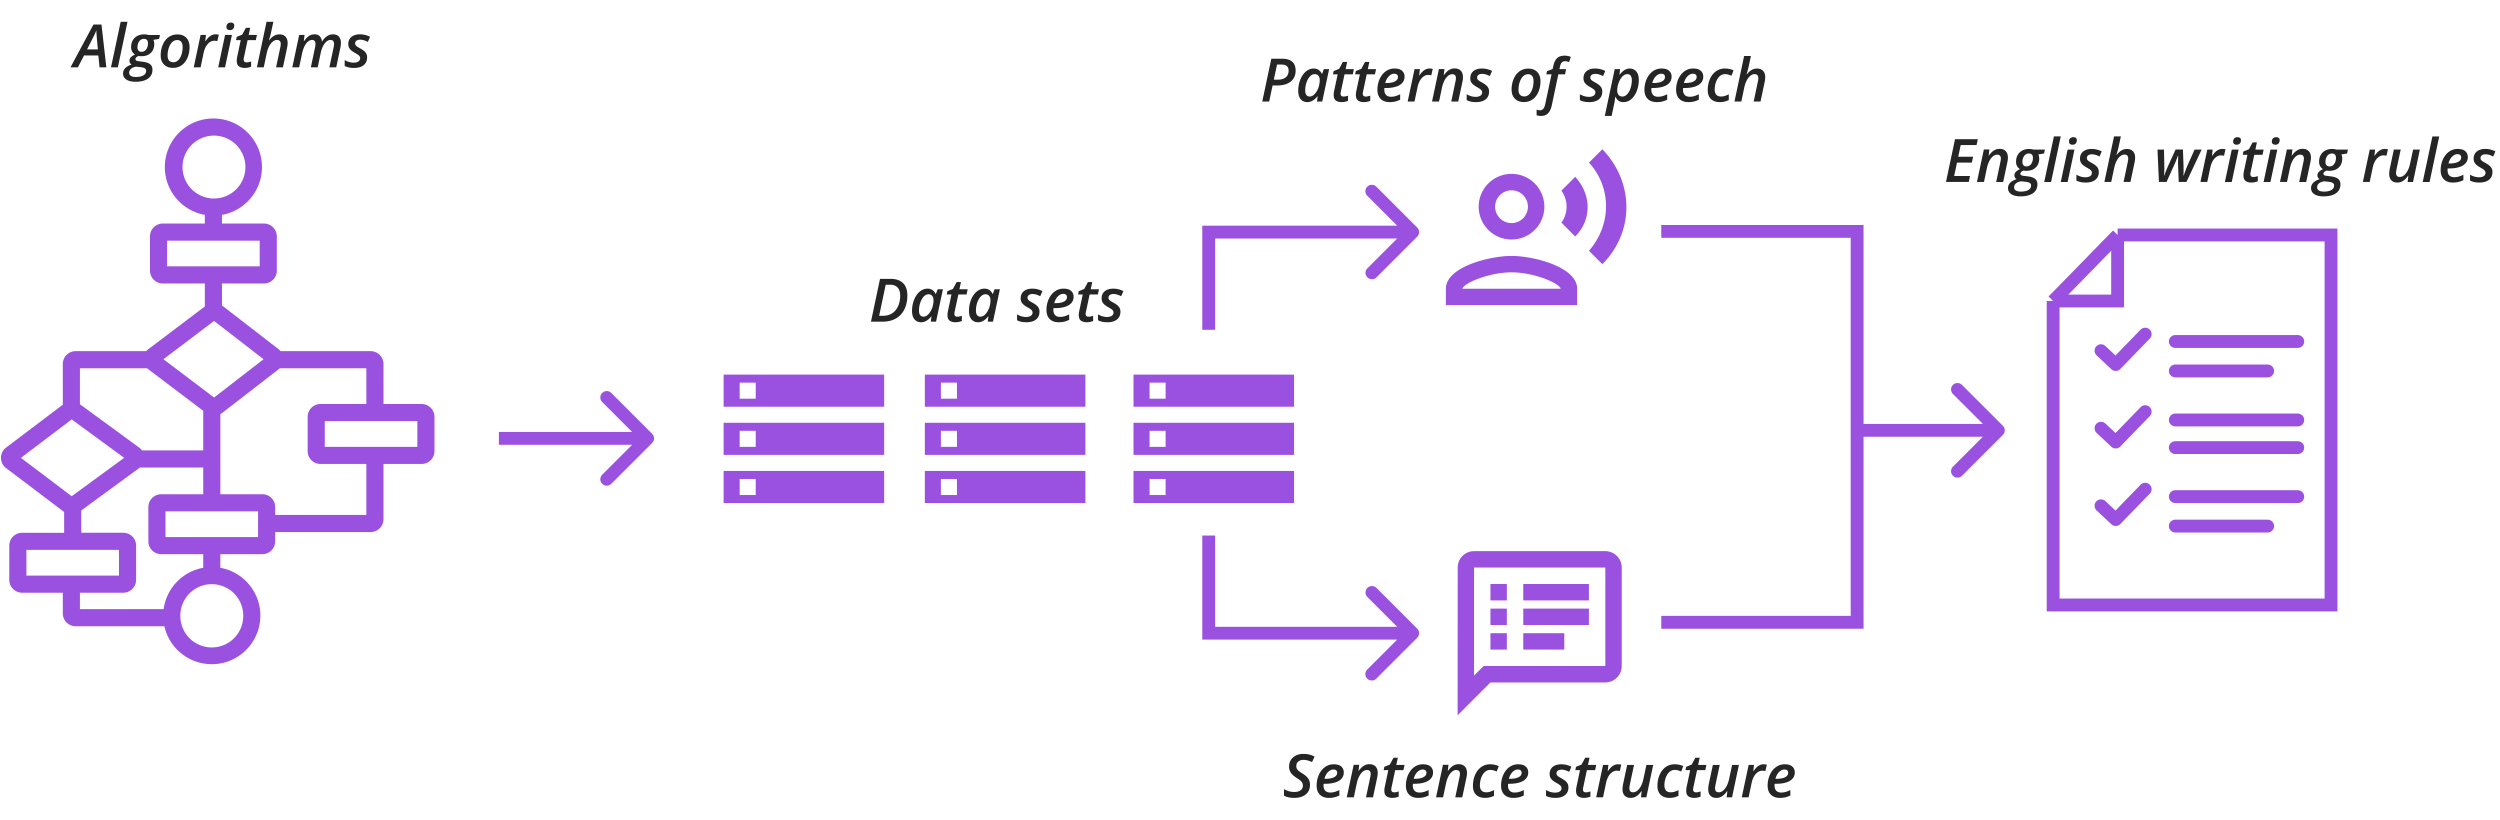
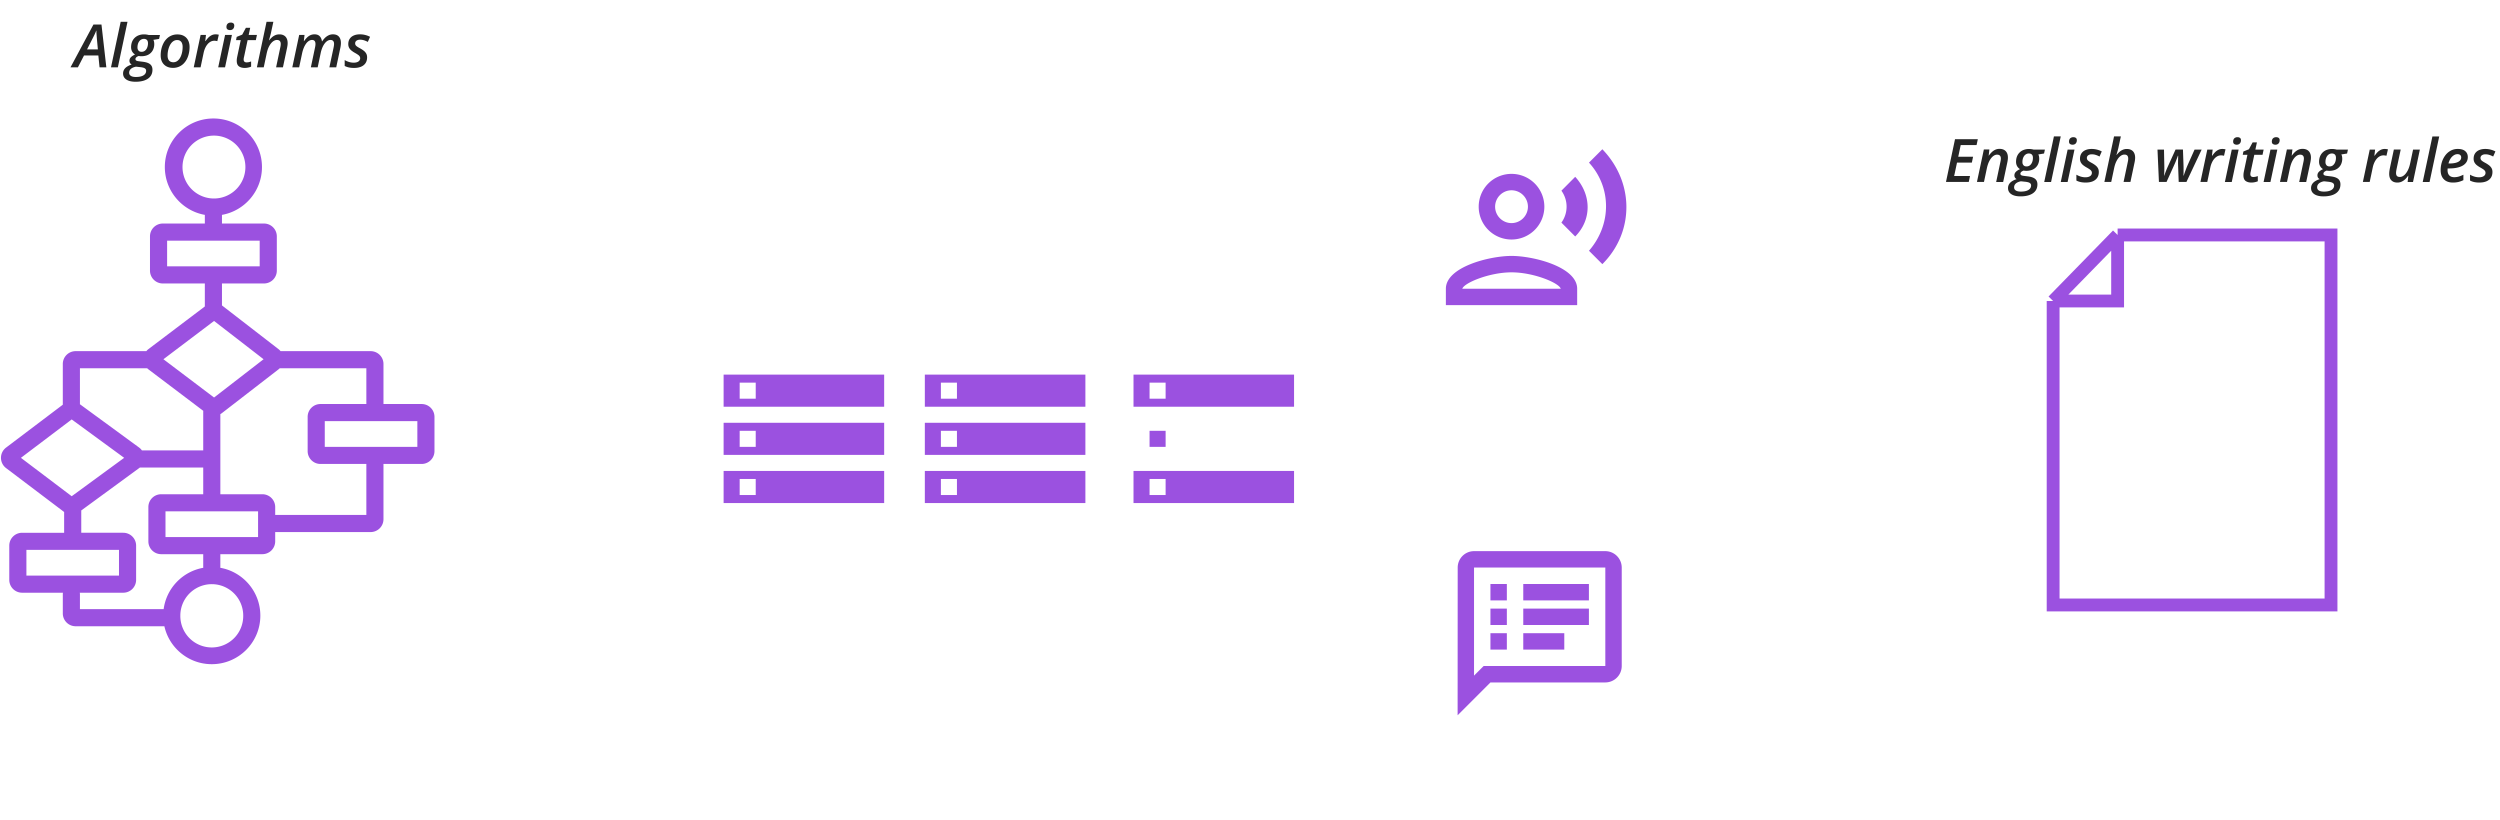
<svg xmlns="http://www.w3.org/2000/svg" width="512" height="168" fill="none">
-   <path d="m258.513 20.794 1.852-8.763h2.206c.667 0 1.203.1 1.607.3.407.2.703.48.887.845.187.36.281.78.281 1.264 0 .504-.09.947-.269 1.33-.176.38-.43.7-.762.96-.331.256-.733.45-1.204.581a5.985 5.985 0 0 1-1.577.192h-.911l-.695 3.29h-1.415Zm2.368-4.478h.803c.456 0 .849-.068 1.181-.203.332-.14.587-.346.767-.618.184-.276.276-.613.276-1.013 0-.435-.12-.753-.36-.953-.24-.204-.601-.306-1.085-.306h-.929l-.653 3.093Zm6.833 4.598c-.34 0-.649-.082-.929-.246-.276-.168-.496-.424-.659-.767-.164-.348-.246-.79-.246-1.325a6.061 6.061 0 0 1 .563-2.59c.184-.383.406-.72.666-1.012.259-.296.553-.526.881-.69a2.29 2.29 0 0 1 1.061-.251c.287 0 .539.05.755.15.216.095.397.225.545.39.148.163.268.345.36.544h.054l.359-.959h1.079l-1.408 6.636h-1.073l.132-1.073h-.048c-.172.22-.364.42-.576.6a2.61 2.61 0 0 1-.689.43 2.077 2.077 0 0 1-.827.163Zm.515-1.145c.28 0 .548-.104.804-.312a2.97 2.97 0 0 0 .677-.84c.2-.347.347-.728.443-1.144.048-.2.08-.39.096-.57.02-.18.03-.359.03-.539 0-.347-.092-.631-.275-.85-.184-.22-.436-.33-.756-.33-.219 0-.429.061-.629.185a1.95 1.95 0 0 0-.533.516c-.16.216-.3.465-.42.749a4.9 4.9 0 0 0-.27.917c-.06.324-.09.653-.09.989 0 .404.08.71.24.917.164.208.392.312.683.312Zm6.54 1.145c-.484 0-.877-.108-1.181-.324-.3-.22-.45-.604-.45-1.15 0-.109.006-.227.018-.355a5.37 5.37 0 0 1 .066-.407l.732-3.453h-.96l.132-.67 1.133-.462.755-1.403h.882l-.312 1.469h1.69l-.228 1.066h-1.684l-.737 3.459a1.957 1.957 0 0 0-.072.521c0 .18.05.32.15.42.1.1.251.15.455.15.156 0 .306-.016.45-.048a4.18 4.18 0 0 0 .473-.138v1.06a2.892 2.892 0 0 1-.575.18 3.19 3.19 0 0 1-.737.085Zm4.543 0c-.483 0-.877-.108-1.181-.324-.299-.22-.449-.604-.449-1.15 0-.109.006-.227.018-.355a5.37 5.37 0 0 1 .066-.407l.731-3.453h-.959l.132-.67 1.133-.462.755-1.403h.881l-.312 1.469h1.69l-.227 1.066h-1.685l-.737 3.459a1.957 1.957 0 0 0-.072.521c0 .18.05.32.15.42.1.1.252.15.456.15.155 0 .305-.016.449-.048.144-.032.302-.078.474-.138v1.06c-.148.069-.34.129-.576.18a3.177 3.177 0 0 1-.737.085Zm5.293 0c-.508 0-.951-.096-1.331-.288a2.079 2.079 0 0 1-.875-.857c-.204-.38-.306-.843-.306-1.39 0-.544.078-1.074.234-1.59.156-.519.386-.986.689-1.402a3.457 3.457 0 0 1 1.109-.989 2.993 2.993 0 0 1 1.487-.365c.679 0 1.188.154 1.528.461.344.304.515.707.515 1.21 0 .345-.077.658-.233.942-.156.284-.394.53-.714.737-.315.204-.717.362-1.204.474-.484.112-1.053.168-1.709.168h-.269l-.012.185c-.004.06-.006.12-.006.18 0 .444.116.793.347 1.05.232.25.57.377 1.013.377.336 0 .646-.042.929-.126.284-.084.602-.21.953-.378v1.11a5.502 5.502 0 0 1-.983.365 4.767 4.767 0 0 1-1.162.126Zm-.905-3.908h.203c.488 0 .911-.046 1.271-.138.36-.096.637-.236.833-.42a.911.911 0 0 0 .294-.683c0-.208-.066-.37-.198-.486-.128-.12-.32-.18-.575-.18-.252 0-.5.079-.744.234a2.196 2.196 0 0 0-.653.66 3.091 3.091 0 0 0-.431 1.013Zm4.591 3.788 1.408-6.636h1.097l-.144 1.253h.066c.172-.255.358-.487.558-.695a2.53 2.53 0 0 1 .677-.498c.248-.123.524-.185.827-.185.108 0 .22.008.336.024.12.012.224.03.312.053l-.306 1.32a2.577 2.577 0 0 0-.288-.06 2.17 2.17 0 0 0-.33-.025c-.263 0-.511.062-.743.186a2.178 2.178 0 0 0-.629.516c-.188.22-.35.477-.486.773-.135.291-.241.61-.317.953l-.636 3.02h-1.402Zm4.987 0 1.414-6.654h1.133l-.144 1.253h.036a4.36 4.36 0 0 1 .558-.665c.211-.212.451-.384.719-.516a2.06 2.06 0 0 1 .911-.197c.368 0 .679.072.935.215.256.144.45.35.581.618.132.268.198.587.198.959 0 .164-.014.34-.042.527a5.836 5.836 0 0 1-.096.54l-.833 3.92h-1.432l.851-4.034a4.38 4.38 0 0 0 .078-.42c.02-.124.03-.24.03-.347 0-.264-.066-.462-.198-.594-.128-.132-.32-.198-.576-.198-.279 0-.555.108-.827.324-.271.216-.517.53-.737.941-.22.412-.394.91-.521 1.493l-.6 2.835h-1.438Zm9.02.12c-.415 0-.779-.036-1.09-.108a3.264 3.264 0 0 1-.834-.3v-1.205c.256.152.544.28.864.384.323.1.655.15.995.15a2 2 0 0 0 .689-.108c.196-.072.347-.174.455-.306a.748.748 0 0 0 .168-.491.715.715 0 0 0-.096-.372 1.172 1.172 0 0 0-.329-.33 7.396 7.396 0 0 0-.648-.401 5.144 5.144 0 0 1-.743-.498 1.902 1.902 0 0 1-.461-.57 1.615 1.615 0 0 1-.156-.73c0-.42.096-.778.287-1.073.196-.3.472-.528.828-.684.359-.16.783-.24 1.27-.24.392 0 .761.047 1.109.139.348.087.669.211.965.371l-.461 1.043a4.085 4.085 0 0 0-.732-.318 2.636 2.636 0 0 0-.863-.137c-.283 0-.521.065-.713.197a.647.647 0 0 0-.282.564c0 .128.03.243.09.347.064.1.17.202.318.306.148.104.349.224.605.36.276.151.522.311.737.48.216.167.386.36.51.58.124.216.186.478.186.786 0 .467-.11.863-.33 1.187-.216.32-.523.563-.923.73-.4.165-.871.247-1.415.247Zm9.776-.012c-.503 0-.943-.104-1.318-.312a2.178 2.178 0 0 1-.875-.881c-.204-.384-.306-.837-.306-1.36 0-.444.046-.876.138-1.296.096-.419.236-.81.419-1.174.184-.364.414-.682.69-.953.275-.276.595-.49.959-.642a3.07 3.07 0 0 1 1.222-.233c.516 0 .96.104 1.331.311a2.1 2.1 0 0 1 .857.893c.2.388.3.851.3 1.391 0 .431-.046.853-.138 1.265-.088.411-.222.799-.402 1.162-.179.36-.407.678-.683.953a2.991 2.991 0 0 1-.959.642 3.103 3.103 0 0 1-1.235.234Zm.102-1.151c.224 0 .432-.05.624-.15.195-.104.371-.25.527-.438.156-.191.288-.417.396-.677.112-.264.198-.555.257-.875.06-.32.09-.661.09-1.025 0-.244-.036-.47-.107-.677a1.046 1.046 0 0 0-.36-.51c-.164-.132-.384-.198-.659-.198-.248 0-.476.06-.684.18a1.832 1.832 0 0 0-.545.486 3.095 3.095 0 0 0-.396.719c-.108.268-.19.555-.246.863a5.17 5.17 0 0 0-.083.923c0 .444.099.785.299 1.025.204.236.5.354.887.354Zm3.435 3.992c-.172 0-.338-.014-.498-.042a3.03 3.03 0 0 1-.413-.096v-1.151c.12.044.236.076.347.096.108.024.222.036.342.036.272 0 .494-.1.665-.3.176-.196.308-.495.396-.899l1.301-6.162h-1.061l.132-.647 1.156-.438.126-.569c.088-.407.2-.75.336-1.025.14-.28.304-.503.491-.671.192-.168.412-.288.66-.36a2.94 2.94 0 0 1 .851-.114 3.22 3.22 0 0 1 1.271.258l-.372 1.055a3.118 3.118 0 0 0-.372-.126 1.655 1.655 0 0 0-.437-.054c-.284 0-.51.088-.678.264-.167.176-.291.457-.371.845l-.108.515h1.361l-.216 1.067h-1.373l-1.342 6.354a4.203 4.203 0 0 1-.402 1.12 1.967 1.967 0 0 1-.695.768c-.292.184-.658.276-1.097.276Zm9.872-2.83c-.416 0-.78-.035-1.091-.107a3.242 3.242 0 0 1-.833-.3v-1.205c.255.152.543.28.863.384.323.1.655.15.995.15a2 2 0 0 0 .689-.108c.196-.072.348-.174.456-.306a.752.752 0 0 0 .167-.491.724.724 0 0 0-.095-.372 1.164 1.164 0 0 0-.33-.33 7.509 7.509 0 0 0-.647-.401 5.103 5.103 0 0 1-.744-.498 1.918 1.918 0 0 1-.461-.57 1.615 1.615 0 0 1-.156-.73c0-.42.096-.778.288-1.073.195-.3.471-.528.827-.684.359-.16.783-.24 1.27-.24.392 0 .762.047 1.109.139.348.087.67.211.965.371l-.461 1.043a4.106 4.106 0 0 0-.731-.318 2.646 2.646 0 0 0-.864-.137c-.283 0-.521.065-.713.197a.647.647 0 0 0-.282.564c0 .128.03.243.09.347.064.1.17.202.318.306.148.104.35.224.605.36.276.151.522.311.738.48.215.167.385.36.509.58.124.216.186.478.186.786 0 .467-.11.863-.33 1.187-.215.32-.523.563-.923.73-.399.165-.871.247-1.414.247Zm3.182 2.824 2.032-9.578h1.097l-.132 1.144h.048a4.73 4.73 0 0 1 .552-.617c.204-.192.431-.348.683-.468.256-.12.536-.18.839-.18.34 0 .648.085.923.252.28.164.502.42.666.768.167.343.251.787.251 1.33 0 .456-.048.903-.144 1.343a5.557 5.557 0 0 1-.407 1.229c-.18.383-.4.723-.659 1.018a2.945 2.945 0 0 1-.876.69 2.374 2.374 0 0 1-1.078.246c-.288 0-.536-.048-.744-.144a1.594 1.594 0 0 1-.515-.396 2.563 2.563 0 0 1-.354-.54h-.054c-.02.236-.048.482-.084.738a9.2 9.2 0 0 1-.132.731l-.515 2.434h-1.397Zm3.609-3.968c.228 0 .439-.062.635-.186.196-.128.374-.302.534-.521a3.39 3.39 0 0 0 .407-.762c.112-.287.198-.591.258-.91.06-.325.09-.65.09-.978 0-.407-.08-.713-.24-.917-.156-.208-.392-.311-.707-.311-.192 0-.376.05-.552.15a1.877 1.877 0 0 0-.491.395c-.152.168-.29.364-.414.587-.124.22-.23.456-.317.708a5.164 5.164 0 0 0-.204.767 4.52 4.52 0 0 0-.066.755c0 .368.09.663.27.887.183.224.449.336.797.336Zm7.019 1.145c-.508 0-.951-.096-1.331-.288a2.079 2.079 0 0 1-.875-.857c-.204-.38-.306-.843-.306-1.39 0-.544.078-1.074.234-1.59a4.59 4.59 0 0 1 .689-1.402 3.446 3.446 0 0 1 1.109-.989 2.993 2.993 0 0 1 1.487-.365c.679 0 1.188.154 1.528.461.344.304.515.707.515 1.21 0 .345-.077.658-.233.942-.156.284-.394.53-.714.737-.315.204-.717.362-1.204.474-.484.112-1.053.168-1.709.168h-.269l-.012.185c-.004.06-.006.12-.006.18 0 .444.116.793.347 1.05.232.25.57.377 1.013.377.336 0 .646-.042.929-.126.284-.084.602-.21.953-.378v1.11a5.502 5.502 0 0 1-.983.365 4.767 4.767 0 0 1-1.162.126Zm-.906-3.908h.204c.488 0 .911-.046 1.271-.138.36-.096.637-.236.833-.42a.911.911 0 0 0 .294-.683c0-.208-.066-.37-.198-.486-.128-.12-.32-.18-.575-.18-.252 0-.5.079-.744.234a2.196 2.196 0 0 0-.653.66 3.114 3.114 0 0 0-.432 1.013Zm7.391 3.908c-.508 0-.951-.096-1.331-.288a2.085 2.085 0 0 1-.875-.857c-.204-.38-.306-.843-.306-1.39 0-.544.078-1.074.234-1.59.156-.519.386-.986.69-1.402a3.443 3.443 0 0 1 1.108-.989 2.993 2.993 0 0 1 1.487-.365c.679 0 1.189.154 1.528.461.344.304.516.707.516 1.21 0 .345-.078.658-.234.942-.156.284-.394.53-.713.737-.316.204-.718.362-1.205.474-.484.112-1.053.168-1.708.168h-.27l-.012.185c-.004.06-.006.12-.006.18 0 .444.116.793.348 1.05.231.25.569.377 1.013.377.335 0 .645-.042.929-.126.283-.084.601-.21.953-.378v1.11a5.56 5.56 0 0 1-.983.365c-.332.084-.72.126-1.163.126Zm-.905-3.908h.204c.487 0 .911-.046 1.27-.138.36-.096.638-.236.833-.42a.911.911 0 0 0 .294-.683c0-.208-.066-.37-.198-.486-.127-.12-.319-.18-.575-.18-.252 0-.5.079-.743.234a2.187 2.187 0 0 0-.654.66 3.134 3.134 0 0 0-.431 1.013Zm7.336 3.908c-.475 0-.899-.088-1.27-.264a1.961 1.961 0 0 1-.875-.81c-.212-.363-.318-.826-.318-1.39 0-.475.05-.93.15-1.366.104-.44.253-.844.449-1.211.196-.372.436-.693.719-.965a3.1 3.1 0 0 1 .971-.642 3.03 3.03 0 0 1 1.205-.233c.344 0 .666.034.965.101.3.064.576.154.827.27l-.419 1.11a4.508 4.508 0 0 0-.618-.229 2.36 2.36 0 0 0-.713-.101c-.323 0-.615.087-.875.263-.26.172-.481.41-.665.713-.184.3-.326.64-.426 1.02-.096.379-.144.777-.144 1.192 0 .296.05.548.15.755.1.208.244.368.432.48.192.108.421.162.689.162.296 0 .573-.042.833-.126.26-.088.52-.196.779-.324v1.163a3.602 3.602 0 0 1-.827.312c-.303.08-.643.12-1.019.12Zm3.009-.12 1.978-9.327h1.397l-.438 2.02a7.142 7.142 0 0 1-.132.576 17.48 17.48 0 0 1-.167.617c-.056.204-.11.392-.162.563h.054a4.57 4.57 0 0 1 .539-.587 2.59 2.59 0 0 1 .683-.444c.256-.115.54-.173.852-.173.363 0 .671.072.923.215.251.14.443.344.575.612.132.264.198.587.198.97 0 .153-.012.316-.036.492a7.724 7.724 0 0 1-.096.54l-.833 3.926h-1.403l.851-4.028a4.38 4.38 0 0 0 .078-.42c.016-.124.024-.236.024-.335 0-.272-.064-.478-.192-.618-.127-.14-.325-.21-.593-.21-.284 0-.563.11-.839.33-.276.216-.524.532-.743.947-.22.412-.392.911-.516 1.499l-.599 2.835h-1.403ZM178.375 65.877l1.852-8.763h2.206c1.071 0 1.904.286 2.499.858.596.567.893 1.416.893 2.547 0 .631-.072 1.22-.215 1.768a5.259 5.259 0 0 1-.624 1.487c-.275.44-.617.817-1.025 1.132a4.548 4.548 0 0 1-1.408.72 5.856 5.856 0 0 1-1.768.251h-2.41Zm1.672-1.204h.809c.464 0 .882-.07 1.253-.21.376-.14.703-.336.983-.587.28-.256.514-.556.701-.9.188-.343.328-.719.42-1.126.096-.412.144-.842.144-1.29 0-.778-.188-1.348-.564-1.707-.371-.364-.875-.546-1.51-.546h-.887l-1.349 6.366Zm8.571 1.324c-.339 0-.649-.082-.929-.245-.275-.168-.495-.424-.659-.768-.164-.347-.246-.789-.246-1.324 0-.464.048-.915.144-1.355.1-.44.24-.851.42-1.235.184-.383.405-.72.665-1.013a2.9 2.9 0 0 1 .881-.689 2.297 2.297 0 0 1 1.061-.252c.288 0 .54.05.755.15a1.6 1.6 0 0 1 .546.39c.148.164.268.346.359.545h.054l.36-.959h1.079l-1.409 6.635h-1.073l.132-1.072h-.048c-.171.22-.363.42-.575.599-.208.18-.438.324-.689.431a2.082 2.082 0 0 1-.828.162Zm.516-1.144c.28 0 .547-.104.803-.312.256-.212.482-.492.677-.84.2-.347.348-.729.444-1.144.048-.2.08-.39.096-.57.02-.18.03-.36.03-.539 0-.348-.092-.631-.276-.851-.184-.22-.435-.33-.755-.33-.22 0-.43.062-.629.186a1.968 1.968 0 0 0-.534.515c-.16.216-.3.466-.419.75-.116.283-.206.59-.27.917-.06.323-.09.653-.09.989 0 .403.08.709.24.917.164.208.391.312.683.312Zm6.539 1.144c-.483 0-.877-.108-1.181-.323-.299-.22-.449-.604-.449-1.151 0-.108.006-.226.018-.354.016-.132.038-.267.066-.407l.731-3.453h-.959l.132-.671 1.133-.462.755-1.402h.881l-.312 1.468h1.691l-.228 1.067h-1.684l-.738 3.459a1.958 1.958 0 0 0-.072.522c0 .179.05.319.15.419.1.1.252.15.456.15.156 0 .306-.016.449-.048a4.25 4.25 0 0 0 .474-.138v1.06c-.148.069-.34.129-.575.18a3.192 3.192 0 0 1-.738.084Zm4.61 0c-.34 0-.65-.082-.93-.245-.275-.168-.495-.424-.659-.768-.164-.347-.246-.789-.246-1.324 0-.464.048-.915.144-1.355.1-.44.24-.851.42-1.235.184-.383.405-.72.665-1.013a2.9 2.9 0 0 1 .881-.689 2.297 2.297 0 0 1 1.061-.252c.288 0 .54.05.755.15a1.6 1.6 0 0 1 .546.39c.148.164.268.346.359.545h.054l.36-.959h1.079l-1.409 6.635h-1.073l.132-1.072h-.048c-.171.22-.363.42-.575.599-.208.18-.438.324-.689.431a2.08 2.08 0 0 1-.827.162Zm.515-1.144c.28 0 .547-.104.803-.312.256-.212.482-.492.678-.84.199-.347.347-.729.443-1.144.048-.2.08-.39.096-.57.02-.18.03-.36.03-.539 0-.348-.092-.631-.276-.851-.184-.22-.435-.33-.755-.33-.22 0-.43.062-.629.186a1.968 1.968 0 0 0-.534.515c-.16.216-.3.466-.419.75-.116.283-.206.59-.27.917-.06.323-.09.653-.09.989 0 .403.08.709.24.917.164.208.391.312.683.312Zm9.422 1.144c-.415 0-.779-.036-1.091-.108a3.27 3.27 0 0 1-.833-.3v-1.204c.256.152.544.28.863.384.324.1.656.15.995.15a2 2 0 0 0 .69-.108c.196-.072.347-.174.455-.306a.747.747 0 0 0 .168-.492.715.715 0 0 0-.096-.371 1.172 1.172 0 0 0-.329-.33 7.372 7.372 0 0 0-.648-.401 5.097 5.097 0 0 1-.743-.498 1.92 1.92 0 0 1-.462-.57 1.628 1.628 0 0 1-.155-.73c0-.42.095-.778.287-1.074.196-.3.472-.527.827-.683.36-.16.784-.24 1.271-.24.392 0 .761.046 1.109.138.348.088.669.212.965.372l-.462 1.043a4.036 4.036 0 0 0-.731-.318 2.636 2.636 0 0 0-.863-.138c-.284 0-.521.066-.713.198a.647.647 0 0 0-.282.563c0 .128.03.244.09.348.064.1.17.202.318.306.148.104.349.224.605.36.276.151.522.311.737.479.216.168.386.362.51.581.124.216.186.478.186.785 0 .468-.11.864-.33 1.187-.216.32-.523.564-.923.732-.4.163-.871.245-1.415.245Zm6.606 0c-.508 0-.951-.096-1.331-.287a2.079 2.079 0 0 1-.875-.857c-.204-.38-.306-.844-.306-1.391 0-.544.078-1.073.234-1.589.156-.519.386-.986.689-1.402a3.456 3.456 0 0 1 1.109-.989 2.992 2.992 0 0 1 1.487-.366c.679 0 1.188.154 1.528.462.344.304.515.707.515 1.21 0 .344-.077.658-.233.942-.156.283-.394.53-.714.737-.315.204-.717.362-1.204.474-.484.111-1.053.167-1.709.167h-.269l-.012.186a2.7 2.7 0 0 0-.006.18c0 .443.116.793.347 1.049.232.252.57.377 1.013.377.336 0 .646-.041.929-.125.284-.084.602-.21.953-.378v1.109a5.495 5.495 0 0 1-.983.365 4.762 4.762 0 0 1-1.162.126Zm-.905-3.908h.203c.488 0 .911-.046 1.271-.137.36-.096.637-.236.833-.42a.911.911 0 0 0 .294-.683c0-.208-.066-.37-.198-.486-.128-.12-.32-.18-.575-.18-.252 0-.5.078-.744.234a2.198 2.198 0 0 0-.653.66 3.09 3.09 0 0 0-.431 1.012Zm6.641 3.908c-.484 0-.877-.108-1.181-.323-.3-.22-.45-.604-.45-1.151 0-.108.006-.226.018-.354.016-.132.038-.267.066-.407l.732-3.453h-.959l.131-.671 1.133-.462.755-1.402h.882l-.312 1.468h1.69l-.228 1.067h-1.684l-.737 3.459a1.958 1.958 0 0 0-.072.522c0 .179.05.319.15.419.1.1.252.15.455.15.156 0 .306-.016.45-.048.144-.032.302-.078.473-.138v1.06a2.871 2.871 0 0 1-.575.18 3.19 3.19 0 0 1-.737.084Zm4.237 0c-.415 0-.779-.036-1.091-.108a3.27 3.27 0 0 1-.833-.3v-1.204c.256.152.544.28.863.384.324.1.656.15.995.15a2 2 0 0 0 .69-.108c.196-.072.347-.174.455-.306a.747.747 0 0 0 .168-.492.715.715 0 0 0-.096-.371 1.172 1.172 0 0 0-.329-.33 7.372 7.372 0 0 0-.648-.401 5.097 5.097 0 0 1-.743-.498 1.92 1.92 0 0 1-.462-.57 1.628 1.628 0 0 1-.155-.73c0-.42.095-.778.287-1.074.196-.3.472-.527.827-.683.36-.16.784-.24 1.271-.24.392 0 .761.046 1.109.138.348.088.669.212.965.372l-.462 1.043a4.036 4.036 0 0 0-.731-.318 2.636 2.636 0 0 0-.863-.138c-.284 0-.521.066-.713.198a.647.647 0 0 0-.282.563c0 .128.03.244.09.348.064.1.17.202.318.306.148.104.349.224.605.36.276.151.522.311.737.479.216.168.386.362.51.581.124.216.186.478.186.785 0 .468-.11.864-.33 1.187-.216.32-.523.564-.923.732-.4.163-.871.245-1.415.245ZM265.054 163.408c-.439 0-.833-.04-1.18-.12a3.402 3.402 0 0 1-.917-.348v-1.318c.307.164.633.301.977.413.347.108.725.162 1.132.162.24 0 .466-.024.678-.072a1.82 1.82 0 0 0 .563-.239 1.17 1.17 0 0 0 .384-.408c.092-.168.138-.366.138-.593a1.19 1.19 0 0 0-.144-.6 1.65 1.65 0 0 0-.426-.473 7 7 0 0 0-.707-.492 5.993 5.993 0 0 1-.761-.581 2.565 2.565 0 0 1-.57-.737c-.144-.284-.216-.62-.216-1.007 0-.4.072-.76.216-1.079a2.35 2.35 0 0 1 .618-.816c.267-.227.579-.401.935-.521.359-.12.749-.18 1.168-.18.456 0 .866.048 1.229.144.364.092.715.228 1.055.408l-.521 1.126a5.037 5.037 0 0 0-.851-.323 3.183 3.183 0 0 0-.912-.132c-.207 0-.401.028-.581.084a1.37 1.37 0 0 0-.461.246 1.135 1.135 0 0 0-.312.401 1.276 1.276 0 0 0-.108.54c0 .231.046.427.138.587.092.16.226.308.401.444.176.131.39.275.642.431.339.212.631.43.875.653.244.224.429.474.557.75.128.275.192.601.192.977 0 .451-.082.845-.246 1.18-.159.332-.387.61-.683.834a3.115 3.115 0 0 1-1.025.497 4.79 4.79 0 0 1-1.277.162Zm7.103 0c-.507 0-.951-.096-1.331-.288a2.083 2.083 0 0 1-.875-.857c-.203-.379-.305-.843-.305-1.39 0-.544.078-1.073.233-1.589.156-.519.386-.987.69-1.402a3.422 3.422 0 0 1 1.109-.989 2.987 2.987 0 0 1 1.486-.366c.679 0 1.189.154 1.529.462.343.303.515.707.515 1.21 0 .344-.078.658-.234.941-.156.284-.393.53-.713.738-.316.203-.717.361-1.205.473-.483.112-1.053.168-1.708.168h-.27l-.012.186c-.004.06-.006.12-.006.18 0 .443.116.793.348 1.048.232.252.569.378 1.013.378.336 0 .645-.042.929-.126a6.69 6.69 0 0 0 .953-.377v1.108a5.525 5.525 0 0 1-.983.366 4.77 4.77 0 0 1-1.163.126Zm-.905-3.908h.204c.487 0 .911-.046 1.271-.138.359-.096.637-.236.833-.419a.915.915 0 0 0 .293-.684c0-.208-.066-.369-.197-.485-.128-.12-.32-.18-.576-.18-.252 0-.499.078-.743.234a2.171 2.171 0 0 0-.653.659 3.113 3.113 0 0 0-.432 1.013Zm4.567 3.788 1.415-6.653h1.133l-.144 1.253h.036c.16-.236.346-.458.557-.666.212-.211.452-.383.72-.515.271-.132.575-.198.911-.198.367 0 .679.072.935.216.255.144.449.349.581.617.132.268.198.588.198.959 0 .164-.014.34-.042.528a5.887 5.887 0 0 1-.096.539l-.833 3.92h-1.433l.851-4.034c.036-.156.062-.295.078-.419.02-.124.03-.24.03-.348 0-.264-.066-.462-.197-.593-.128-.132-.32-.198-.576-.198-.28 0-.555.108-.827.323-.272.216-.517.53-.737.942-.22.411-.394.909-.522 1.492l-.599 2.835h-1.439Zm9.327.12c-.484 0-.877-.108-1.181-.324-.3-.219-.45-.603-.45-1.151 0-.107.006-.225.018-.353.016-.132.038-.268.066-.408l.732-3.452h-.959l.131-.672 1.133-.461.756-1.403h.881l-.312 1.469h1.69l-.228 1.067h-1.684l-.737 3.458a1.962 1.962 0 0 0-.072.522c0 .18.05.319.15.419.1.1.252.15.455.15.156 0 .306-.016.45-.048.144-.032.302-.078.473-.138v1.061a2.87 2.87 0 0 1-.575.18 3.178 3.178 0 0 1-.737.084Zm5.292 0c-.507 0-.951-.096-1.33-.288a2.072 2.072 0 0 1-.875-.857c-.204-.379-.306-.843-.306-1.39 0-.544.078-1.073.234-1.589.156-.519.385-.987.689-1.402a3.433 3.433 0 0 1 1.109-.989 2.987 2.987 0 0 1 1.486-.366c.68 0 1.189.154 1.529.462.343.303.515.707.515 1.21 0 .344-.078.658-.233.941-.156.284-.394.53-.714.738-.315.203-.717.361-1.205.473-.483.112-1.052.168-1.708.168h-.27l-.011.186c-.004.06-.006.12-.006.18 0 .443.115.793.347 1.048.232.252.57.378 1.013.378.336 0 .645-.042.929-.126.284-.084.602-.21.953-.377v1.108a5.497 5.497 0 0 1-.983.366 4.764 4.764 0 0 1-1.163.126Zm-.905-3.908h.204a5.17 5.17 0 0 0 1.271-.138c.359-.096.637-.236.833-.419a.913.913 0 0 0 .294-.684c0-.208-.066-.369-.198-.485-.128-.12-.32-.18-.576-.18-.251 0-.499.078-.743.234a2.182 2.182 0 0 0-.653.659 3.113 3.113 0 0 0-.432 1.013Zm4.568 3.788 1.414-6.653h1.133l-.144 1.253h.036a4.36 4.36 0 0 1 .558-.666c.211-.211.451-.383.719-.515.272-.132.575-.198.911-.198.368 0 .679.072.935.216.256.144.449.349.581.617.132.268.198.588.198.959 0 .164-.014.34-.042.528a5.887 5.887 0 0 1-.096.539l-.833 3.92h-1.432l.851-4.034c.036-.156.062-.295.078-.419.02-.124.03-.24.03-.348 0-.264-.066-.462-.198-.593-.128-.132-.32-.198-.576-.198-.279 0-.555.108-.827.323-.271.216-.517.53-.737.942-.22.411-.394.909-.521 1.492l-.6 2.835h-1.438Zm10.021.12a2.93 2.93 0 0 1-1.27-.264 1.96 1.96 0 0 1-.875-.809c-.212-.364-.318-.827-.318-1.391 0-.475.05-.931.15-1.366.104-.44.253-.843.449-1.211.196-.371.436-.693.72-.965a3.074 3.074 0 0 1 2.175-.875c.344 0 .666.034.965.102.3.064.576.154.827.27l-.419 1.108a4.665 4.665 0 0 0-.617-.227 2.369 2.369 0 0 0-.714-.102c-.323 0-.615.088-.875.264a2.19 2.19 0 0 0-.665.713 3.77 3.77 0 0 0-.426 1.019 4.843 4.843 0 0 0-.144 1.193c0 .295.05.547.15.755.1.208.244.367.432.479.192.108.421.162.689.162.296 0 .574-.042.833-.126.26-.088.52-.196.779-.323v1.162a3.602 3.602 0 0 1-.827.312c-.303.08-.643.12-1.019.12Zm5.808 0c-.507 0-.951-.096-1.33-.288a2.072 2.072 0 0 1-.875-.857c-.204-.379-.306-.843-.306-1.39 0-.544.078-1.073.234-1.589.156-.519.385-.987.689-1.402a3.433 3.433 0 0 1 1.109-.989 2.987 2.987 0 0 1 1.486-.366c.68 0 1.189.154 1.529.462.343.303.515.707.515 1.21 0 .344-.078.658-.233.941-.156.284-.394.53-.714.738-.315.203-.717.361-1.205.473-.483.112-1.052.168-1.708.168h-.269l-.012.186c-.004.06-.006.12-.006.18 0 .443.115.793.347 1.048.232.252.57.378 1.013.378.336 0 .645-.042.929-.126.284-.084.602-.21.953-.377v1.108a5.497 5.497 0 0 1-.983.366 4.764 4.764 0 0 1-1.163.126Zm-.905-3.908h.204a5.17 5.17 0 0 0 1.271-.138c.359-.096.637-.236.833-.419a.913.913 0 0 0 .294-.684c0-.208-.066-.369-.198-.485-.128-.12-.32-.18-.576-.18-.251 0-.499.078-.743.234a2.182 2.182 0 0 0-.653.659 3.113 3.113 0 0 0-.432 1.013Zm9.525 3.908a4.88 4.88 0 0 1-1.091-.108 3.243 3.243 0 0 1-.833-.3v-1.204c.255.151.543.279.863.383.323.1.655.15.995.15.263 0 .493-.036.689-.108.196-.072.348-.174.455-.306a.744.744 0 0 0 .168-.491.716.716 0 0 0-.096-.372 1.158 1.158 0 0 0-.329-.329 7.384 7.384 0 0 0-.648-.402 5.228 5.228 0 0 1-.743-.497 1.918 1.918 0 0 1-.461-.57 1.614 1.614 0 0 1-.156-.731c0-.42.096-.777.288-1.073.195-.3.471-.527.827-.683.359-.16.783-.24 1.27-.24.392 0 .762.046 1.109.138.348.088.67.212.965.371l-.461 1.043a4.15 4.15 0 0 0-.732-.317 2.633 2.633 0 0 0-.863-.138 1.23 1.23 0 0 0-.713.198.646.646 0 0 0-.282.563c0 .128.03.244.09.348.064.1.17.202.318.305.148.104.35.224.605.36.276.152.522.312.738.48.215.167.385.361.509.581.124.216.186.477.186.785 0 .468-.11.863-.33 1.187-.216.32-.523.563-.923.731-.399.164-.871.246-1.414.246Zm5.856 0c-.484 0-.878-.108-1.181-.324-.3-.219-.45-.603-.45-1.151 0-.107.006-.225.018-.353.016-.132.038-.268.066-.408l.731-3.452h-.959l.132-.672 1.133-.461.755-1.403h.881l-.311 1.469h1.69l-.228 1.067h-1.684l-.737 3.458a1.962 1.962 0 0 0-.072.522c0 .18.05.319.15.419.1.1.251.15.455.15.156 0 .306-.016.45-.048.144-.032.301-.078.473-.138v1.061a2.891 2.891 0 0 1-.575.18 3.184 3.184 0 0 1-.737.084Zm2.493-.12 1.409-6.635h1.096l-.143 1.253h.066c.171-.256.357-.488.557-.696.204-.207.43-.373.677-.497.248-.124.524-.186.827-.186.108 0 .22.008.336.024.12.012.224.03.312.054l-.306 1.319a2.599 2.599 0 0 0-.288-.06 2.157 2.157 0 0 0-.329-.024c-.264 0-.512.062-.744.185a2.192 2.192 0 0 0-.629.516c-.188.22-.35.477-.485.773-.136.292-.242.61-.318.953l-.635 3.021h-1.403Zm7.067.12c-.356 0-.66-.07-.911-.21a1.39 1.39 0 0 1-.57-.605c-.128-.268-.191-.588-.191-.959 0-.164.011-.344.035-.54.028-.199.062-.405.102-.617l.816-3.824h1.402l-.857 4.028c-.028.156-.052.297-.072.425a2.688 2.688 0 0 0-.024.342c0 .268.062.471.186.611.128.136.326.204.593.204.288 0 .568-.108.839-.324.276-.219.526-.537.75-.953.223-.415.397-.917.521-1.504l.599-2.829h1.391l-1.402 6.635h-1.103l.143-1.259h-.059c-.16.236-.346.46-.558.672a2.782 2.782 0 0 1-.719.509 2.036 2.036 0 0 1-.911.198Zm7.942 0c-.476 0-.899-.088-1.271-.264a1.965 1.965 0 0 1-.875-.809c-.212-.364-.318-.827-.318-1.391 0-.475.05-.931.15-1.366.104-.44.254-.843.45-1.211.195-.371.435-.693.719-.965a3.086 3.086 0 0 1 2.176-.875c.343 0 .665.034.965.102.299.064.575.154.827.27l-.42 1.108a4.614 4.614 0 0 0-.617-.227 2.367 2.367 0 0 0-.713-.102c-.324 0-.616.088-.876.264a2.201 2.201 0 0 0-.665.713c-.184.3-.326.639-.425 1.019a4.843 4.843 0 0 0-.144 1.193c0 .295.05.547.15.755.099.208.243.367.431.479.192.108.422.162.689.162.296 0 .574-.042.834-.126.259-.088.519-.196.779-.323v1.162a3.637 3.637 0 0 1-.827.312c-.304.08-.644.12-1.019.12Zm5.058 0c-.483 0-.877-.108-1.18-.324-.3-.219-.45-.603-.45-1.151 0-.107.006-.225.018-.353.016-.132.038-.268.066-.408l.731-3.452h-.959l.132-.672 1.133-.461.755-1.403h.881l-.311 1.469h1.69l-.228 1.067h-1.684l-.737 3.458a1.962 1.962 0 0 0-.072.522c0 .18.05.319.15.419.099.1.251.15.455.15.156 0 .306-.016.45-.048.143-.032.301-.078.473-.138v1.061c-.148.068-.34.128-.575.18a3.186 3.186 0 0 1-.738.084Zm4.55 0c-.356 0-.66-.07-.911-.21a1.39 1.39 0 0 1-.57-.605c-.128-.268-.191-.588-.191-.959 0-.164.012-.344.035-.54.028-.199.062-.405.102-.617l.816-3.824h1.402l-.857 4.028c-.028.156-.052.297-.072.425a2.688 2.688 0 0 0-.024.342c0 .268.062.471.186.611.128.136.326.204.593.204.288 0 .568-.108.839-.324.276-.219.526-.537.75-.953.223-.415.397-.917.521-1.504l.6-2.829h1.39l-1.402 6.635h-1.103l.143-1.259h-.059c-.16.236-.346.46-.558.672a2.782 2.782 0 0 1-.719.509 2.036 2.036 0 0 1-.911.198Zm5.196-.12 1.409-6.635h1.097l-.144 1.253h.066c.172-.256.358-.488.557-.696.204-.207.43-.373.678-.497.247-.124.523-.186.827-.186.108 0 .22.008.336.024.119.012.223.03.311.054l-.305 1.319a2.599 2.599 0 0 0-.288-.06 2.17 2.17 0 0 0-.33-.024c-.264 0-.511.062-.743.185a2.165 2.165 0 0 0-.629.516c-.188.22-.35.477-.486.773-.136.292-.242.61-.318.953l-.635 3.021h-1.403Zm7.81.12c-.507 0-.951-.096-1.33-.288a2.078 2.078 0 0 1-.875-.857c-.204-.379-.306-.843-.306-1.39 0-.544.078-1.073.234-1.589.156-.519.385-.987.689-1.402a3.433 3.433 0 0 1 1.109-.989 2.99 2.99 0 0 1 1.486-.366c.68 0 1.189.154 1.529.462.344.303.515.707.515 1.21 0 .344-.078.658-.233.941-.156.284-.394.53-.714.738-.315.203-.717.361-1.204.473-.484.112-1.053.168-1.709.168h-.269l-.012.186c-.004.06-.006.12-.006.18 0 .443.115.793.347 1.048.232.252.57.378 1.013.378.336 0 .646-.042.929-.126.284-.084.602-.21.953-.377v1.108a5.497 5.497 0 0 1-.983.366 4.764 4.764 0 0 1-1.163.126Zm-.905-3.908h.204a5.17 5.17 0 0 0 1.271-.138c.36-.096.637-.236.833-.419a.913.913 0 0 0 .294-.684c0-.208-.066-.369-.198-.485-.128-.12-.32-.18-.575-.18-.252 0-.5.078-.744.234a2.194 2.194 0 0 0-.653.659 3.113 3.113 0 0 0-.432 1.013Z" fill="#252525" />
  <g clip-path="url(#a)">
    <path d="M148.196 103.026h32.881V96.45h-32.881v6.576Zm3.288-4.932h3.288v3.288h-3.288v-3.288Zm-3.288-21.373v6.577h32.881V76.72h-32.881Zm6.576 4.932h-3.288v-3.288h3.288v3.288Zm-6.576 11.509h32.881v-6.576h-32.881v6.576Zm3.288-4.932h3.288v3.288h-3.288V88.23Z" fill="#9B51E0" />
  </g>
  <g clip-path="url(#b)">
    <path d="M189.407 103.026h32.88V96.45h-32.88v6.576Zm3.288-4.932h3.288v3.288h-3.288v-3.288Zm-3.288-21.373v6.577h32.88V76.72h-32.88Zm6.576 4.932h-3.288v-3.288h3.288v3.288Zm-6.576 11.509h32.88v-6.576h-32.88v6.576Zm3.288-4.932h3.288v3.288h-3.288V88.23Z" fill="#9B51E0" />
  </g>
  <g clip-path="url(#c)">
-     <path d="M232.142 103.026h32.88V96.45h-32.88v6.576Zm3.288-4.932h3.288v3.288h-3.288v-3.288Zm-3.288-21.373v6.577h32.88V76.72h-32.88Zm6.576 4.932h-3.288v-3.288h3.288v3.288Zm-6.576 11.509h32.88v-6.576h-32.88v6.576Zm3.288-4.932h3.288v3.288h-3.288V88.23Z" fill="#9B51E0" />
+     <path d="M232.142 103.026h32.88V96.45h-32.88v6.576Zm3.288-4.932h3.288v3.288h-3.288v-3.288Zm-3.288-21.373v6.577h32.88V76.72h-32.88Zm6.576 4.932h-3.288v-3.288h3.288v3.288Zm-6.576 11.509h32.88v-6.576v6.576Zm3.288-4.932h3.288v3.288h-3.288V88.23Z" fill="#9B51E0" />
  </g>
-   <path d="M133.563 90.71a1.316 1.316 0 0 0 0-1.86l-8.37-8.37a1.315 1.315 0 0 0-1.86 1.86l7.44 7.44-7.44 7.44a1.315 1.315 0 1 0 1.86 1.86l8.37-8.37Zm-31.391.385h30.461v-2.63h-30.461v2.63ZM247.544 47.534v-1.315h-1.315v1.315h1.315Zm42.7.93a1.315 1.315 0 0 0 0-1.86l-8.37-8.37a1.315 1.315 0 0 0-1.86 1.86l7.44 7.44-7.44 7.44a1.316 1.316 0 0 0 1.86 1.86l8.37-8.37ZM248.86 67.54V47.534h-2.631V67.54h2.631Zm-1.316-18.69h41.77v-2.631h-41.77v2.63ZM247.544 129.68v1.315h-1.315v-1.315h1.315Zm42.7-.93a1.315 1.315 0 0 1 0 1.86l-8.37 8.37a1.315 1.315 0 1 1-1.86-1.86l7.44-7.44-7.44-7.44a1.316 1.316 0 0 1 1.86-1.86l8.37 8.37Zm-41.384-19.075v20.005h-2.631v-20.005h2.631Zm-1.316 18.69h41.77v2.63h-41.77v-2.63ZM410.193 89.064a1.316 1.316 0 0 0 0-1.86l-8.37-8.37a1.315 1.315 0 0 0-1.86 1.86l7.44 7.44-7.44 7.44a1.315 1.315 0 1 0 1.86 1.86l8.37-8.37ZM380.339 47.39h1.315v-1.316h-1.315v1.316Zm0 80.055v1.315h1.315v-1.315h-1.315Zm0-37.996h28.924v-2.63h-28.924v2.63Zm1.315-1.315V47.39h-2.63v40.744h2.63Zm-1.315-42.06h-40.113v2.63h40.113v-2.63Zm-1.315 42.06v39.311h2.63V88.134h-2.63Zm1.315 37.996h-40.113v2.63h40.113v-2.63Z" fill="#9B51E0" />
  <g clip-path="url(#d)">
    <path d="M309.559 49.053a6.72 6.72 0 0 0 6.723-6.722 6.72 6.72 0 0 0-6.723-6.722 6.72 6.72 0 0 0-6.722 6.722 6.72 6.72 0 0 0 6.722 6.722Zm0-10.083a3.372 3.372 0 0 1 3.362 3.36 3.372 3.372 0 0 1-3.362 3.362 3.371 3.371 0 0 1-3.361-3.361 3.371 3.371 0 0 1 3.361-3.361Zm0 13.444c-4.487 0-13.444 2.252-13.444 6.722v3.362h26.889v-3.361c0-4.47-8.957-6.723-13.445-6.723Zm-10.083 6.722c.37-1.21 5.563-3.36 10.083-3.36 4.538 0 9.748 2.167 10.084 3.36h-20.167Zm20.301-20.082a5.574 5.574 0 0 1 0 6.537l2.824 2.84c3.394-3.395 3.394-8.52 0-12.217l-2.824 2.84Zm8.386-8.487-2.739 2.74c4.655 5.075 4.655 12.704 0 18.048l2.739 2.74c6.555-6.538 6.571-16.722 0-23.528Z" fill="#9B51E0" />
  </g>
  <g clip-path="url(#e)">
    <path d="M328.77 112.875h-26.889c-1.848 0-3.344 1.512-3.344 3.361l-.017 30.25 6.722-6.722h23.528a3.371 3.371 0 0 0 3.361-3.362v-20.166a3.37 3.37 0 0 0-3.361-3.361Zm0 23.527h-24.922l-.992.992-.975.975v-22.133h26.889v20.166Zm-23.528-6.722h3.362v3.361h-3.362v-3.361Zm0-5.042h3.362V128h-3.362v-3.362Zm0-5.041h3.362v3.361h-3.362v-3.361Zm6.723 10.083h8.402v3.361h-8.402v-3.361Zm0-5.042h13.444V128h-13.444v-3.362Zm0-5.041h13.444v3.361h-13.444v-3.361Z" fill="#9B51E0" />
  </g>
  <path d="M420.482 61.643v62.255h56.91V48.123h-43.704m-13.206 13.52 13.206-13.52m-13.206 13.52h13.206v-13.52" stroke="#9B51E0" stroke-width="2.63" />
-   <path d="m430.283 71.821 3.017 2.829 6.034-6.223M430.283 87.7l3.017 2.829 6.034-6.223M430.283 103.579l3.017 2.829 6.034-6.223M445.503 69.936h25.085M445.503 101.708h25.085M445.503 86.01h25.085M445.503 91.668h25.085M445.503 75.97h18.911M445.503 107.742h18.911" stroke="#9B51E0" stroke-width="2.63" stroke-linecap="round" stroke-linejoin="round" />
  <path d="m14.435 13.794 4.699-8.763h1.648l.995 8.763h-1.39l-.246-2.44H17.21l-1.259 2.44h-1.516Zm3.392-3.675h2.218l-.198-2.151-.066-.845c-.024-.3-.036-.584-.036-.852h-.036c-.1.26-.215.53-.347.81-.132.275-.274.559-.426.85l-1.109 2.189Zm4.903 3.675 1.984-9.327h1.397l-1.978 9.327H22.73Zm5.03 2.949c-.804 0-1.431-.15-1.883-.45-.447-.296-.671-.71-.671-1.24 0-.416.142-.776.425-1.08.28-.303.726-.557 1.337-.76a.879.879 0 0 1-.342-.318.851.851 0 0 1-.114-.444c0-.276.094-.513.282-.713.192-.204.48-.396.863-.576a1.72 1.72 0 0 1-.6-.623 1.846 1.846 0 0 1-.209-.899 3.02 3.02 0 0 1 .192-1.067c.128-.32.31-.593.545-.821a2.38 2.38 0 0 1 .84-.528 3.064 3.064 0 0 1 1.09-.185c.16 0 .32.012.48.036.16.02.317.052.473.095h2.29l-.174.798-1.175.191c.064.112.11.24.138.384a2.725 2.725 0 0 1-.144 1.51 2.216 2.216 0 0 1-1.354 1.29c-.32.111-.68.169-1.08.173-.111 0-.213-.004-.305-.012a2.792 2.792 0 0 1-.246-.042c-.227.076-.397.17-.51.282a.485.485 0 0 0-.167.353.34.34 0 0 0 .096.252c.06.056.144.1.252.132.108.028.242.052.401.072l.768.096c.455.056.827.15 1.114.282.292.132.506.31.642.533.14.22.21.493.21.821 0 .432-.092.807-.276 1.127-.18.32-.444.583-.791.791-.292.176-.64.31-1.043.402a6.116 6.116 0 0 1-1.355.138Zm.071-.977c.348 0 .653-.03.917-.09.268-.06.49-.148.665-.264a1.15 1.15 0 0 0 .384-.39c.088-.151.132-.325.132-.521a.61.61 0 0 0-.042-.234.485.485 0 0 0-.114-.174.942.942 0 0 0-.396-.221 3.47 3.47 0 0 0-.629-.12l-.887-.096a2.586 2.586 0 0 0-.78.258 1.322 1.322 0 0 0-.473.42 1.05 1.05 0 0 0-.156.563c0 .28.116.493.348.64.232.153.575.229 1.031.229Zm1.163-5.155c.271 0 .505-.078.701-.234.196-.16.346-.371.45-.635a2.37 2.37 0 0 0 .162-.893c0-.152-.02-.284-.06-.396a.642.642 0 0 0-.168-.276.631.631 0 0 0-.258-.161 1.025 1.025 0 0 0-.348-.054c-.203 0-.387.046-.551.138-.16.087-.298.211-.414.371-.112.156-.2.34-.263.552-.06.211-.09.44-.09.683 0 .12.012.228.036.324.028.096.068.18.12.251.135.22.363.33.683.33Zm6.413 3.29c-.503 0-.943-.103-1.318-.311a2.186 2.186 0 0 1-.875-.881c-.204-.384-.306-.837-.306-1.36 0-.444.046-.876.138-1.296.096-.419.235-.81.42-1.174a3.62 3.62 0 0 1 .688-.953c.276-.276.596-.49.96-.642a3.074 3.074 0 0 1 1.222-.233c.516 0 .96.103 1.33.311.373.208.658.506.858.893.2.388.3.851.3 1.39 0 .433-.046.854-.138 1.266-.088.411-.222.799-.402 1.162-.18.36-.407.678-.683.954a2.992 2.992 0 0 1-.959.64 3.105 3.105 0 0 1-1.235.235Zm.102-1.15c.224 0 .432-.05.623-.15.196-.104.372-.25.528-.438.156-.191.288-.417.396-.677.111-.264.197-.555.257-.875.06-.32.09-.661.09-1.025 0-.244-.036-.47-.108-.677a1.046 1.046 0 0 0-.36-.51c-.163-.132-.383-.198-.659-.198-.247 0-.475.06-.683.18a1.834 1.834 0 0 0-.545.486 3.097 3.097 0 0 0-.396.719c-.108.268-.19.555-.246.863a5.08 5.08 0 0 0-.084.923c0 .444.1.785.3 1.025.204.236.5.354.887.354Zm4.166 1.043 1.408-6.636h1.097l-.144 1.253h.066c.172-.256.358-.487.558-.695.204-.208.43-.374.677-.498.248-.123.524-.185.827-.185.108 0 .22.008.336.024.12.012.224.03.312.054l-.306 1.318a2.593 2.593 0 0 0-.288-.06 2.169 2.169 0 0 0-.33-.024c-.263 0-.51.062-.743.186a2.18 2.18 0 0 0-.629.516c-.188.22-.35.477-.485.773-.136.291-.242.61-.318.953l-.636 3.02h-1.402Zm5.01 0 1.41-6.636h1.402l-1.409 6.636h-1.402Zm2.422-7.63a.874.874 0 0 1-.521-.15c-.14-.104-.21-.266-.21-.486 0-.184.034-.343.102-.48a.742.742 0 0 1 .306-.311.98.98 0 0 1 .485-.114.82.82 0 0 1 .51.15c.131.096.197.252.197.467 0 .28-.078.504-.233.672-.156.168-.368.252-.636.252Zm3.01 7.75c-.484 0-.878-.108-1.182-.324-.3-.22-.45-.604-.45-1.15a3.8 3.8 0 0 1 .019-.354 5.37 5.37 0 0 1 .066-.408l.731-3.453h-.959l.132-.67 1.133-.462.755-1.403h.881l-.312 1.468h1.69l-.227 1.067H50.71l-.738 3.459a1.957 1.957 0 0 0-.072.521c0 .18.05.32.15.42.1.1.252.15.456.15.156 0 .306-.016.45-.048a4.24 4.24 0 0 0 .473-.138v1.06c-.148.069-.34.129-.576.18a3.185 3.185 0 0 1-.737.085Zm2.493-.12 1.978-9.327h1.396l-.437 2.02a7.133 7.133 0 0 1-.132.576c-.052.207-.108.413-.168.617-.056.204-.11.392-.162.563h.054c.16-.207.34-.403.54-.587.203-.184.431-.332.683-.444.255-.115.54-.173.85-.173.364 0 .672.072.924.215.252.14.444.344.575.612.132.264.198.587.198.97 0 .153-.012.316-.036.492a7.72 7.72 0 0 1-.096.54l-.833 3.926h-1.402l.85-4.028c.037-.156.063-.296.079-.42s.024-.236.024-.335c0-.272-.064-.478-.192-.618s-.326-.21-.594-.21c-.283 0-.563.11-.839.33-.275.216-.523.532-.743.947-.22.412-.392.911-.515 1.499l-.6 2.835H52.61Zm7.252 0 1.409-6.636h1.097l-.144 1.253h.06c.156-.236.335-.457.54-.665.207-.212.44-.384.7-.516.264-.131.56-.197.888-.197.463 0 .817.127 1.06.383.248.256.402.606.462 1.05h.048c.164-.257.354-.492.57-.708.22-.216.465-.39.737-.522.275-.135.575-.203.899-.203.535 0 .94.155 1.216.467.276.312.414.747.414 1.307 0 .168-.012.34-.036.515-.02.176-.052.358-.096.546l-.827 3.926h-1.403l.858-4.028a5.81 5.81 0 0 0 .072-.42c.02-.128.03-.247.03-.36 0-.26-.063-.457-.186-.593-.12-.14-.304-.21-.552-.21-.208 0-.413.062-.617.186-.2.124-.39.304-.57.54-.18.235-.34.521-.48.857a6.15 6.15 0 0 0-.34 1.127l-.612 2.9h-1.397l.845-4.015c.036-.16.062-.304.078-.432s.024-.24.024-.335c0-.268-.058-.472-.173-.612-.112-.144-.292-.216-.54-.216-.208 0-.413.062-.617.186a2.094 2.094 0 0 0-.576.546 4.08 4.08 0 0 0-.485.875c-.144.34-.262.73-.354 1.169l-.6 2.835h-1.402Zm12.653.12c-.415 0-.779-.036-1.09-.108a3.259 3.259 0 0 1-.834-.3v-1.205c.256.152.544.28.863.384.324.1.656.15.995.15.264 0 .494-.036.69-.108a1.03 1.03 0 0 0 .455-.306.748.748 0 0 0 .168-.491.715.715 0 0 0-.096-.372 1.165 1.165 0 0 0-.33-.33 7.382 7.382 0 0 0-.647-.401 5.099 5.099 0 0 1-.743-.498 1.921 1.921 0 0 1-.462-.57 1.616 1.616 0 0 1-.156-.73c0-.42.096-.778.288-1.073.196-.3.472-.528.827-.684.36-.16.784-.24 1.271-.24.392 0 .761.047 1.109.138.348.088.67.212.965.372l-.462 1.043a4.076 4.076 0 0 0-.73-.318 2.64 2.64 0 0 0-.864-.137c-.284 0-.522.065-.713.197a.647.647 0 0 0-.282.564c0 .128.03.243.09.347.064.1.17.202.318.306.147.104.35.224.605.36.276.152.521.311.737.48.216.167.386.36.51.58.124.216.186.478.186.786 0 .467-.11.863-.33 1.187-.216.32-.524.563-.923.73-.4.165-.871.247-1.415.247ZM398.536 37.266l1.852-8.763h4.67l-.258 1.211h-3.249l-.503 2.38h3.039l-.252 1.204h-3.039l-.587 2.752h3.248l-.257 1.216h-4.664Zm6.342 0 1.414-6.653h1.133l-.144 1.253h.036c.16-.236.346-.458.558-.665.212-.212.451-.384.719-.516.272-.132.575-.198.911-.198.368 0 .679.072.935.216.256.144.45.35.582.617.131.268.197.588.197.96 0 .163-.014.34-.042.527a6.193 6.193 0 0 1-.095.54l-.834 3.92h-1.432l.851-4.035c.036-.155.062-.295.078-.42.02-.123.03-.239.03-.347 0-.264-.066-.461-.198-.593-.128-.132-.32-.198-.575-.198-.28 0-.556.108-.827.324-.272.216-.518.53-.738.94-.22.412-.393.91-.521 1.493l-.6 2.835h-1.438Zm8.919 2.95c-.803 0-1.431-.15-1.882-.45-.448-.296-.672-.71-.672-1.24 0-.417.142-.776.426-1.08.28-.303.725-.557 1.337-.761a.88.88 0 0 1-.342-.318.852.852 0 0 1-.114-.443c0-.276.094-.514.282-.713.192-.204.479-.396.863-.576a1.72 1.72 0 0 1-.6-.623 1.854 1.854 0 0 1-.209-.9c.004-.391.068-.747.191-1.066.128-.32.31-.594.546-.822a2.38 2.38 0 0 1 .839-.527 3.063 3.063 0 0 1 1.091-.186c.16 0 .32.012.479.036.16.02.318.052.474.096h2.29l-.174.797-1.175.192c.064.112.11.24.138.384a2.722 2.722 0 0 1-.144 1.51 2.226 2.226 0 0 1-1.355 1.289 3.555 3.555 0 0 1-1.384.162 2.832 2.832 0 0 1-.246-.042c-.228.076-.398.17-.509.282a.484.484 0 0 0-.168.353.34.34 0 0 0 .096.252c.06.056.144.1.251.132.108.028.242.052.402.072l.767.095c.456.056.827.15 1.115.282.292.132.506.31.641.534.14.22.21.493.21.82 0 .432-.092.808-.276 1.128-.179.32-.443.583-.791.79-.291.177-.639.31-1.043.403a6.11 6.11 0 0 1-1.354.137Zm.072-.978c.347 0 .653-.03.917-.09a2 2 0 0 0 .665-.263c.168-.108.296-.238.384-.39a1.02 1.02 0 0 0 .132-.521.609.609 0 0 0-.042-.234.485.485 0 0 0-.114-.174.942.942 0 0 0-.396-.222 3.473 3.473 0 0 0-.629-.12l-.887-.095a2.59 2.59 0 0 0-.78.257 1.328 1.328 0 0 0-.473.42 1.048 1.048 0 0 0-.156.563c0 .28.116.494.348.642.231.151.575.227 1.031.227Zm1.162-5.154c.272 0 .506-.078.702-.234.196-.16.345-.372.449-.636.108-.267.162-.565.162-.893 0-.151-.02-.283-.06-.395a.642.642 0 0 0-.168-.276.628.628 0 0 0-.257-.162 1.026 1.026 0 0 0-.348-.054c-.204 0-.388.046-.551.138a1.26 1.26 0 0 0-.414.372c-.112.156-.2.34-.264.551-.06.212-.09.44-.09.684 0 .12.012.227.036.323.028.096.068.18.12.252.136.22.364.33.683.33Zm3.627 3.182 1.984-9.326h1.396l-1.978 9.326h-1.402Zm3.386 0 1.409-6.635h1.402l-1.408 6.635h-1.403Zm2.422-7.63a.876.876 0 0 1-.522-.15c-.14-.104-.209-.265-.209-.485 0-.184.034-.344.101-.48a.743.743 0 0 1 .306-.311.982.982 0 0 1 .486-.114c.207 0 .377.05.509.15.132.096.198.251.198.467 0 .28-.078.504-.234.671-.156.168-.367.252-.635.252Zm2.703 7.75c-.416 0-.779-.036-1.091-.108a3.26 3.26 0 0 1-.833-.3v-1.204c.256.152.543.28.863.383.324.1.655.15.995.15.264 0 .494-.036.689-.108.196-.072.348-.173.456-.305a.748.748 0 0 0 .168-.492.715.715 0 0 0-.096-.371 1.165 1.165 0 0 0-.33-.33 7.33 7.33 0 0 0-.647-.402 5.035 5.035 0 0 1-.743-.497 1.92 1.92 0 0 1-.462-.57 1.615 1.615 0 0 1-.156-.73c0-.42.096-.778.288-1.074.196-.3.471-.527.827-.683.36-.16.783-.24 1.271-.24.391 0 .761.046 1.109.138.347.088.669.212.965.372l-.462 1.043a4.067 4.067 0 0 0-.731-.318 2.644 2.644 0 0 0-.863-.138c-.284 0-.522.066-.713.198a.647.647 0 0 0-.282.563c0 .128.03.244.09.348.064.1.17.202.317.306.148.104.35.223.606.36.276.151.521.311.737.479.216.168.386.361.51.581.123.216.185.478.185.785 0 .468-.11.864-.329 1.187-.216.32-.524.564-.923.732-.4.163-.872.245-1.415.245Zm3.806-.12 1.978-9.326h1.397l-.438 2.02a7.134 7.134 0 0 1-.132.575c-.052.208-.108.414-.168.618-.055.203-.109.391-.161.563h.054c.159-.208.339-.404.539-.587a2.59 2.59 0 0 1 .683-.444 2.04 2.04 0 0 1 .851-.174c.364 0 .672.072.923.216.252.14.444.344.576.611.132.264.198.588.198.971 0 .152-.012.316-.036.492a7.716 7.716 0 0 1-.096.54l-.833 3.925h-1.403l.851-4.027a4.38 4.38 0 0 0 .078-.42c.016-.124.024-.236.024-.336 0-.271-.064-.477-.192-.617s-.325-.21-.593-.21c-.284 0-.563.11-.839.33-.276.216-.524.531-.743.947-.22.411-.392.91-.516 1.498l-.599 2.835h-1.403Zm11.173 0-.294-6.635h1.331l.066 3.297c.008.38.008.737 0 1.073a17.48 17.48 0 0 1-.048.959h.048c.06-.184.133-.394.221-.63.088-.235.176-.461.264-.677.092-.216.166-.386.222-.51l1.594-3.512h1.517l.12 3.423c.004.291.006.603.006.935.004.331-.004.655-.024.97h.053a36.61 36.61 0 0 1 .51-1.426c.104-.264.204-.507.3-.731l1.414-3.17h1.451l-3.117 6.634H446.2l-.126-3.404a14.428 14.428 0 0 1-.012-.611l.012-.678c.008-.232.014-.457.018-.677h-.06c-.068.196-.142.398-.222.605-.076.204-.156.41-.24.618-.084.207-.174.415-.27.623l-1.594 3.524h-1.558Zm8.499 0 1.409-6.635h1.096l-.143 1.253h.066c.171-.256.357-.488.557-.695a2.53 2.53 0 0 1 .677-.498c.248-.124.524-.186.827-.186.108 0 .22.008.336.024.12.012.224.03.312.054l-.306 1.319a2.599 2.599 0 0 0-.288-.06 2.157 2.157 0 0 0-.329-.024c-.264 0-.512.062-.744.186a2.19 2.19 0 0 0-.629.515c-.188.22-.35.478-.485.773-.136.292-.242.61-.318.953l-.635 3.021h-1.403Zm5.011 0 1.408-6.635h1.403l-1.409 6.635h-1.402Zm2.421-7.63a.875.875 0 0 1-.521-.15c-.14-.104-.21-.265-.21-.485 0-.184.034-.344.102-.48a.743.743 0 0 1 .306-.311.978.978 0 0 1 .485-.114c.208 0 .378.05.51.15.132.096.197.251.197.467 0 .28-.077.504-.233.671-.156.168-.368.252-.636.252Zm3.009 7.75c-.483 0-.877-.108-1.18-.323-.3-.22-.45-.604-.45-1.151 0-.108.006-.226.018-.354.016-.132.038-.268.066-.407l.731-3.453h-.959l.132-.671 1.133-.462.755-1.402h.881l-.312 1.468h1.691l-.228 1.067h-1.684l-.738 3.459c-.02.083-.038.173-.054.27a2.142 2.142 0 0 0-.017.251c0 .18.049.32.149.42.1.1.252.15.456.15.156 0 .306-.017.449-.048.144-.033.302-.079.474-.138v1.06c-.148.068-.34.128-.575.18a3.186 3.186 0 0 1-.738.084Zm2.494-.12 1.408-6.635h1.403l-1.409 6.635h-1.402Zm2.421-7.63a.873.873 0 0 1-.521-.15c-.14-.104-.21-.265-.21-.485 0-.184.034-.344.102-.48a.743.743 0 0 1 .306-.311.976.976 0 0 1 .485-.114c.208 0 .378.05.51.15.131.096.197.251.197.467 0 .28-.078.504-.233.671-.156.168-.368.252-.636.252Zm.935 7.63 1.415-6.653h1.133l-.144 1.253h.036c.16-.236.345-.458.557-.665.212-.212.452-.384.719-.516.272-.132.576-.198.912-.198.367 0 .679.072.935.216.255.144.449.35.581.617.132.268.198.588.198.96 0 .163-.014.34-.042.527a5.838 5.838 0 0 1-.096.54l-.833 3.92h-1.433l.851-4.035c.036-.155.062-.295.078-.42.02-.123.03-.239.03-.347 0-.264-.066-.461-.198-.593-.127-.132-.319-.198-.575-.198-.28 0-.555.108-.827.324-.272.216-.518.53-.737.94-.22.412-.394.91-.522 1.493l-.599 2.835h-1.439Zm8.919 2.95c-.803 0-1.43-.15-1.882-.45-.447-.296-.671-.71-.671-1.24 0-.417.142-.776.425-1.08.28-.303.726-.557 1.337-.761a.88.88 0 0 1-.342-.318.852.852 0 0 1-.114-.443c0-.276.094-.514.282-.713.192-.204.48-.396.863-.576a1.726 1.726 0 0 1-.599-.623 1.843 1.843 0 0 1-.21-.9c.004-.391.068-.747.192-1.066a2.34 2.34 0 0 1 1.384-1.349 3.067 3.067 0 0 1 1.091-.186c.16 0 .32.012.48.036.16.02.318.052.473.096h2.29l-.174.797-1.175.192c.064.112.11.24.138.384a2.722 2.722 0 0 1-.144 1.51 2.2 2.2 0 0 1-.533.791 2.27 2.27 0 0 1-.821.498 3.555 3.555 0 0 1-1.385.162 2.832 2.832 0 0 1-.246-.042c-.227.076-.397.17-.509.282a.484.484 0 0 0-.168.353.34.34 0 0 0 .096.252c.06.056.144.1.252.132.108.028.242.052.401.072l.768.095c.455.056.827.15 1.114.282.292.132.506.31.642.534.14.22.21.493.21.82 0 .432-.092.808-.276 1.128-.18.32-.444.583-.791.79-.292.177-.64.31-1.043.403a6.119 6.119 0 0 1-1.355.137Zm.072-.978c.348 0 .653-.03.917-.09.268-.06.49-.147.665-.263.168-.108.296-.238.384-.39a1.02 1.02 0 0 0 .132-.521.609.609 0 0 0-.042-.234.485.485 0 0 0-.114-.174.944.944 0 0 0-.395-.222 3.468 3.468 0 0 0-.63-.12l-.887-.095a2.584 2.584 0 0 0-.779.257 1.324 1.324 0 0 0-.474.42 1.047 1.047 0 0 0-.155.563c0 .28.115.494.347.642.232.151.576.227 1.031.227Zm1.163-5.154c.272 0 .505-.078.701-.234a1.52 1.52 0 0 0 .45-.636c.108-.267.162-.565.162-.893 0-.151-.02-.283-.06-.395a.642.642 0 0 0-.168-.276.632.632 0 0 0-.258-.162 1.026 1.026 0 0 0-.348-.054c-.203 0-.387.046-.551.138a1.26 1.26 0 0 0-.414.372c-.111.156-.199.34-.263.551-.06.212-.09.44-.09.684 0 .12.012.227.036.323.028.096.068.18.12.252.135.22.363.33.683.33Zm6.821 3.182 1.408-6.635h1.097l-.144 1.253h.066c.172-.256.358-.488.558-.695a2.53 2.53 0 0 1 .677-.498c.248-.124.524-.186.827-.186.108 0 .22.008.336.024.12.012.224.03.312.054l-.306 1.319a2.599 2.599 0 0 0-.288-.06 2.167 2.167 0 0 0-.329-.024c-.264 0-.512.062-.744.186a2.19 2.19 0 0 0-.629.515c-.188.22-.35.478-.486.773-.135.292-.241.61-.317.953l-.636 3.021h-1.402Zm7.067.12c-.356 0-.66-.07-.911-.21a1.392 1.392 0 0 1-.57-.605c-.128-.268-.192-.587-.192-.959 0-.164.012-.344.036-.54.028-.2.062-.405.102-.617l.815-3.824h1.403l-.857 4.028c-.028.156-.052.298-.072.426a2.682 2.682 0 0 0-.024.341c0 .268.062.472.186.612.128.136.325.203.593.203.288 0 .568-.108.839-.323.276-.22.526-.538.75-.953.223-.416.397-.917.521-1.505l.599-2.829h1.391l-1.403 6.635h-1.102l.143-1.258h-.06a4.53 4.53 0 0 1-.557.671 2.779 2.779 0 0 1-.719.51 2.037 2.037 0 0 1-.911.197Zm5.19-.12 1.984-9.326h1.397l-1.978 9.326h-1.403Zm6.186.12c-.507 0-.951-.096-1.331-.288a2.085 2.085 0 0 1-.875-.857c-.204-.38-.305-.843-.305-1.39 0-.544.077-1.073.233-1.588.156-.52.386-.987.69-1.403a3.443 3.443 0 0 1 1.108-.99 2.996 2.996 0 0 1 1.487-.365c.679 0 1.189.154 1.528.462.344.303.516.707.516 1.21 0 .344-.078.658-.234.942-.156.283-.393.53-.713.737-.316.204-.717.361-1.205.473-.483.112-1.053.168-1.708.168h-.27l-.012.186a2.7 2.7 0 0 0-.006.18c0 .443.116.793.348 1.049.232.252.569.377 1.013.377.335 0 .645-.042.929-.126.283-.083.601-.21.953-.377v1.109a5.553 5.553 0 0 1-.983.365 4.776 4.776 0 0 1-1.163.126Zm-.905-3.908h.204c.487 0 .911-.046 1.27-.138.36-.096.638-.235.834-.42a.914.914 0 0 0 .293-.683c0-.207-.066-.37-.198-.485-.127-.12-.319-.18-.575-.18-.252 0-.499.078-.743.234a2.187 2.187 0 0 0-.654.66 3.134 3.134 0 0 0-.431 1.012Zm6.335 3.908c-.415 0-.779-.036-1.09-.108a3.267 3.267 0 0 1-.834-.3v-1.204c.256.152.544.28.864.383.323.1.655.15.995.15a2 2 0 0 0 .689-.108 1.03 1.03 0 0 0 .455-.305.748.748 0 0 0 .168-.492.715.715 0 0 0-.096-.371 1.173 1.173 0 0 0-.329-.33 7.372 7.372 0 0 0-.648-.402 5.144 5.144 0 0 1-.743-.497 1.92 1.92 0 0 1-.462-.57 1.628 1.628 0 0 1-.155-.73c0-.42.096-.778.287-1.074.196-.3.472-.527.828-.683.359-.16.783-.24 1.27-.24.392 0 .761.046 1.109.138.348.088.669.212.965.372l-.461 1.043a4.078 4.078 0 0 0-.732-.318 2.636 2.636 0 0 0-.863-.138c-.284 0-.521.066-.713.198a.647.647 0 0 0-.282.563c0 .128.03.244.09.348.064.1.17.202.318.306.148.104.349.223.605.36.276.151.522.311.737.479.216.168.386.361.51.581.124.216.186.478.186.785 0 .468-.11.864-.33 1.187-.216.32-.523.564-.923.732-.4.163-.871.245-1.415.245Z" fill="#252525" />
  <path fill-rule="evenodd" clip-rule="evenodd" d="M43.705 40.652a6.44 6.44 0 1 0 0-12.878 6.44 6.44 0 0 0 0 12.878Zm9.947-6.439c0 4.897-3.54 8.968-8.2 9.794.005.05.007.101.007.153v1.62h8.604a2.63 2.63 0 0 1 2.63 2.63v7.015a2.63 2.63 0 0 1-2.63 2.63h-8.604v4.495l11.565 8.942c.165.127.31.27.435.423h18.446a2.63 2.63 0 0 1 2.63 2.63v8.199h7.816a2.63 2.63 0 0 1 2.63 2.63v7.015a2.63 2.63 0 0 1-2.63 2.63h-7.82c.003.04.004.08.004.122v11.194a2.63 2.63 0 0 1-2.63 2.631H56.36v1.899a2.63 2.63 0 0 1-2.63 2.63h-8.604v2.636c0 .051-.003.102-.007.153 4.66.825 8.2 4.896 8.2 9.793 0 5.494-4.453 9.947-9.947 9.947-4.744 0-8.713-3.322-9.707-7.767H15.493a2.63 2.63 0 0 1-2.63-2.631v-3.915c0-.111.01-.219.03-.324H4.53a2.63 2.63 0 0 1-2.63-2.631v-7.014a2.63 2.63 0 0 1 2.63-2.631h8.604v-4.258l-.046-.034-11.845-8.956a2.63 2.63 0 0 1 0-4.196l11.619-8.785v-8.337a2.63 2.63 0 0 1 2.63-2.63h14.479c.13-.16.283-.309.458-.44l11.522-8.712v-4.707h-8.604a2.63 2.63 0 0 1-2.63-2.63V48.41a2.63 2.63 0 0 1 2.63-2.63h8.604V44.16c0-.052.002-.103.006-.153-4.66-.826-8.2-4.897-8.2-9.794 0-5.493 4.454-9.947 9.947-9.947 5.494 0 9.947 4.454 9.947 9.947Zm-12.026 82.071a1.78 1.78 0 0 1-.006-.153v-2.636h-8.604a2.63 2.63 0 0 1-2.63-2.63v-7.015a2.63 2.63 0 0 1 2.63-2.63h8.604v-5.473H28.645a2.697 2.697 0 0 1-.177.141l-11.826 8.653v4.57h8.604a2.63 2.63 0 0 1 2.63 2.631v7.014a2.63 2.63 0 0 1-2.63 2.631H16.34c.02.105.03.213.03.324v3.039h17.144a9.953 9.953 0 0 1 8.112-8.466ZM29.061 92.24H41.62v-7.876c0-.075.004-.15.014-.222L30.43 75.67a2.683 2.683 0 0 1-.285-.249H16.37v7.368l12.098 8.852c.237.173.434.376.593.598Zm24.67 8.98h-8.604V84.815c.113-.063.223-.136.328-.217l11.569-8.945c.094-.072.181-.15.262-.23h17.742v7.32h-9.392a2.63 2.63 0 0 0-2.63 2.631v7.015a2.63 2.63 0 0 0 2.63 2.63h9.396v.016c-.003.035-.004.07-.004.106v10.317H56.361v-1.608a2.63 2.63 0 0 0-2.63-2.63Zm-3.919 24.857a6.44 6.44 0 1 1-12.879.001 6.44 6.44 0 0 1 12.88-.001Zm16.701-39.826v5.261h18.961v-5.26h-18.96Zm-32.62 23.737v-5.261h18.96v5.261h-18.96Zm-28.485 2.631v5.261h18.961v-5.261H5.408Zm28.817-58.07v-5.261h18.96v5.26h-18.96ZM14.684 85.901l-10.4 7.863 10.4 7.863 10.746-7.863-10.746-7.863Zm18.786-12.33 10.37-7.84 10.141 7.84-10.14 7.841-10.371-7.84Z" fill="#9B51E0" />
  <defs>
    <clipPath id="a">
      <path fill="#fff" transform="translate(144.908 70.145)" d="M0 0h39.457v39.457H0z" />
    </clipPath>
    <clipPath id="b">
      <path fill="#fff" transform="translate(186.119 70.145)" d="M0 0h39.457v39.457H0z" />
    </clipPath>
    <clipPath id="c">
      <path fill="#fff" transform="translate(228.854 70.145)" d="M0 0h39.457v39.457H0z" />
    </clipPath>
    <clipPath id="d">
      <path fill="#fff" transform="translate(294.434 27.206)" d="M0 0h40.334v40.334H0z" />
    </clipPath>
    <clipPath id="e">
      <path fill="#fff" transform="translate(295.159 109.513)" d="M0 0h40.334v40.334H0z" />
    </clipPath>
  </defs>
</svg>